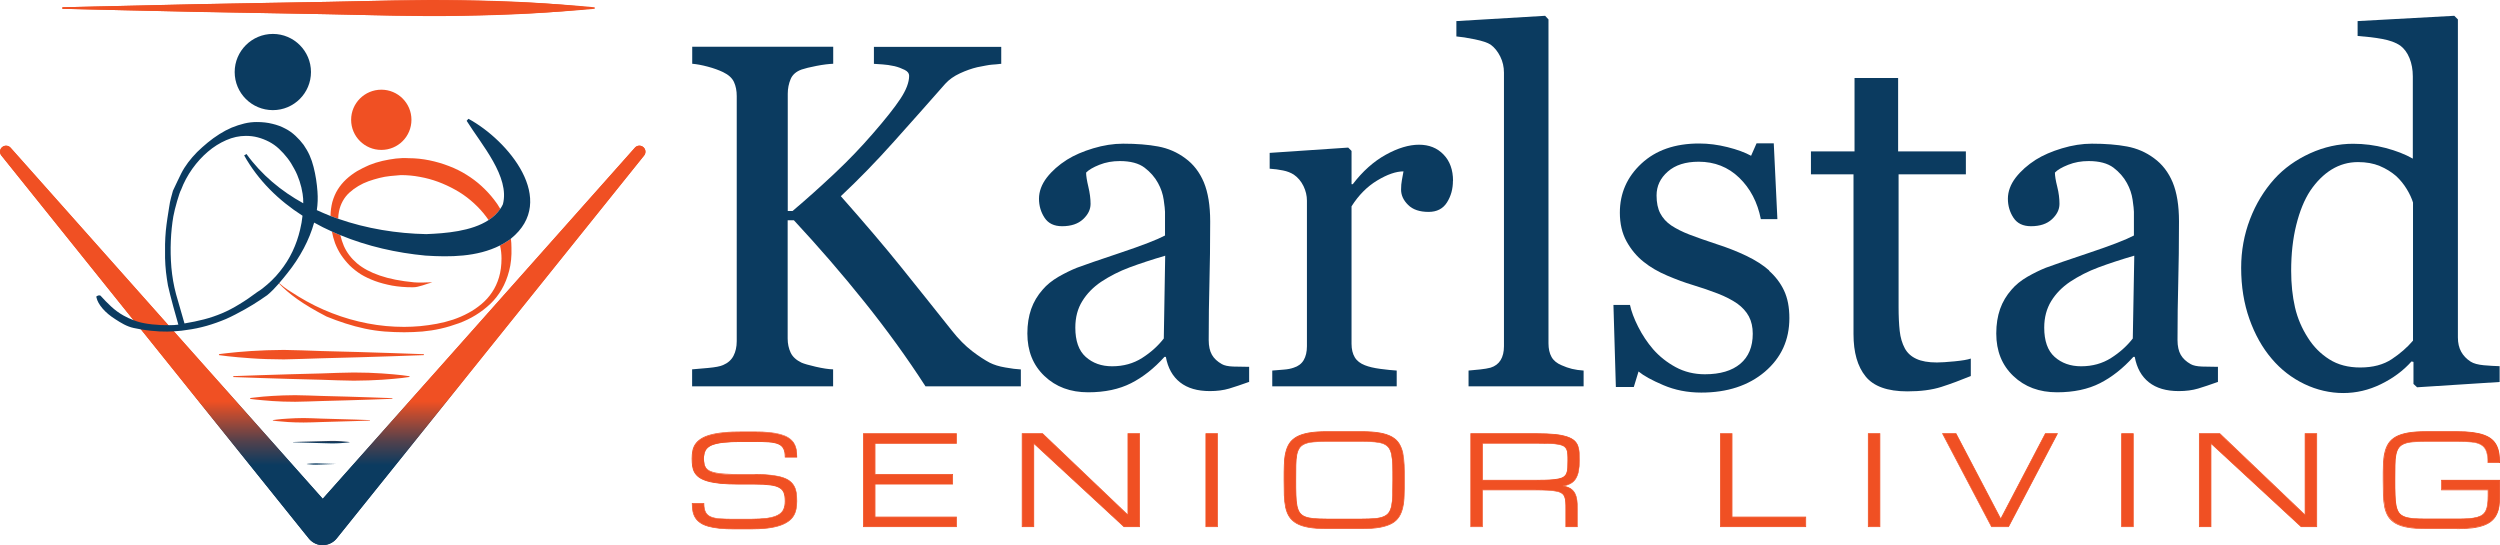
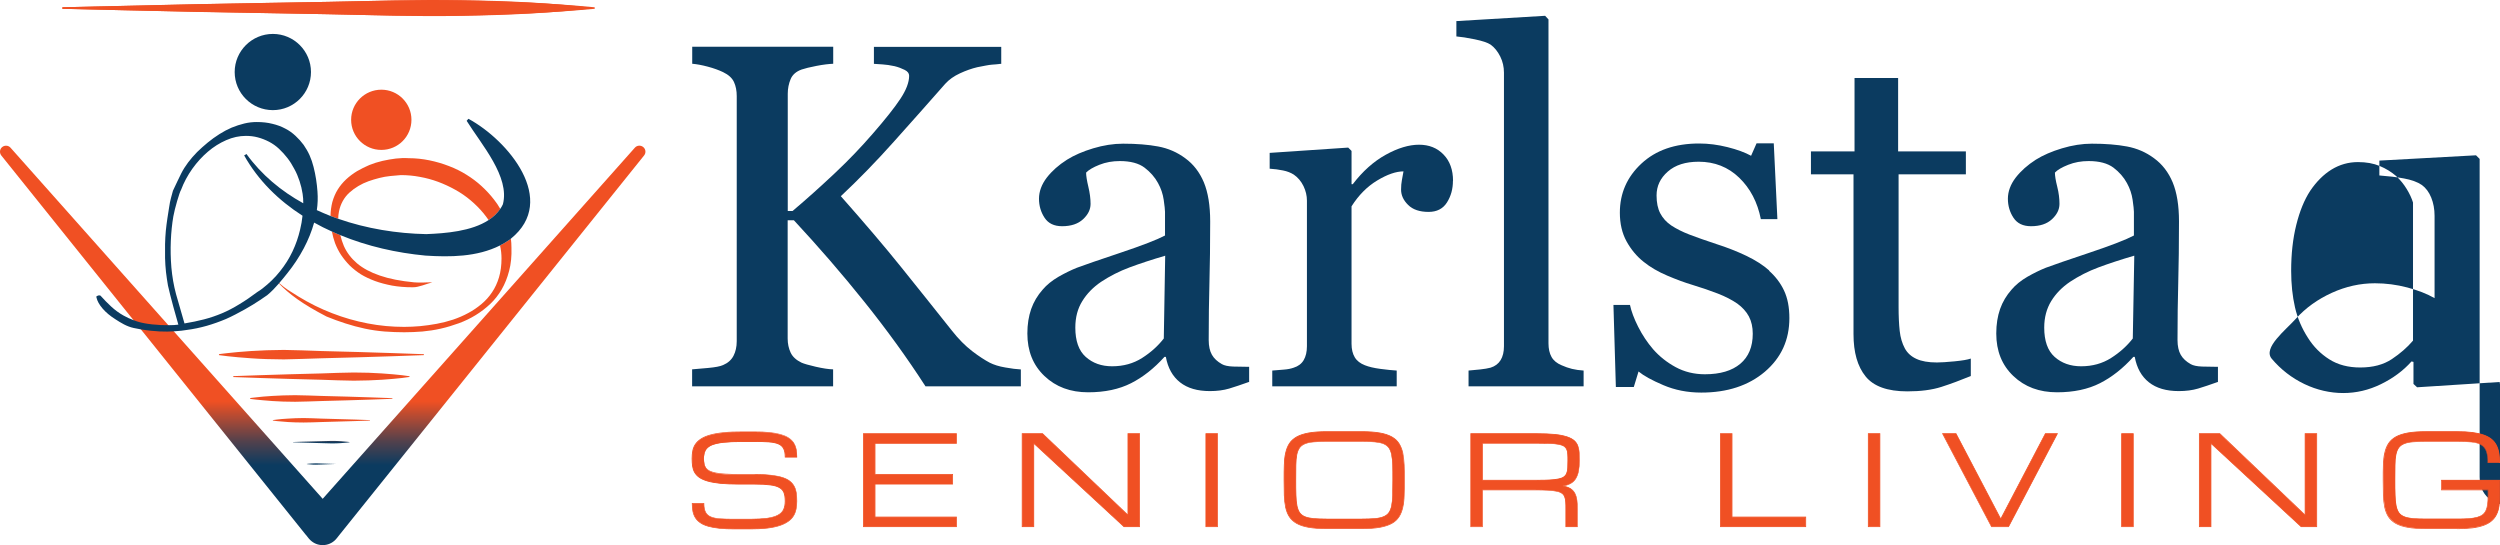
<svg xmlns="http://www.w3.org/2000/svg" xmlns:xlink="http://www.w3.org/1999/xlink" id="Layer_2" viewBox="0 0 268.99 58.66">
  <defs>
    <style>.cls-1{fill:#0b3b60;}.cls-2{fill:url(#linear-gradient-8);}.cls-3{fill:url(#linear-gradient-7);}.cls-4{fill:url(#linear-gradient-5);}.cls-5{fill:url(#linear-gradient-6);}.cls-6{fill:url(#linear-gradient-4);}.cls-7{fill:url(#linear-gradient-3);}.cls-8{fill:url(#linear-gradient-2);}.cls-9{fill:url(#linear-gradient);}.cls-10{fill:#f05023;}</style>
    <linearGradient id="linear-gradient" x1="34.73" y1="58.66" x2="34.73" y2="15.67" gradientUnits="userSpaceOnUse">
      <stop offset=".23" stop-color="#0b3b60" />
      <stop offset=".25" stop-color="#113b5e" />
      <stop offset=".28" stop-color="#253d59" />
      <stop offset=".31" stop-color="#444050" />
      <stop offset=".35" stop-color="#704444" />
      <stop offset=".39" stop-color="#a94935" />
      <stop offset=".43" stop-color="#ec4f23" />
      <stop offset=".43" stop-color="#f05023" />
    </linearGradient>
    <linearGradient id="linear-gradient-2" x1="34.57" y1="49.75" x2="34.57" y2="38.04" gradientUnits="userSpaceOnUse">
      <stop offset=".16" stop-color="#0b3b60" />
      <stop offset=".18" stop-color="#103b5e" />
      <stop offset=".2" stop-color="#1f3c5a" />
      <stop offset=".22" stop-color="#393f53" />
      <stop offset=".24" stop-color="#5d424a" />
      <stop offset=".26" stop-color="#8b463d" />
      <stop offset=".29" stop-color="#c24b2f" />
      <stop offset=".31" stop-color="#f05023" />
    </linearGradient>
    <linearGradient id="linear-gradient-3" x1="34.57" y1="48.46" x2="34.57" y2="38.39" xlink:href="#linear-gradient-2" />
    <linearGradient id="linear-gradient-4" x1="34.57" y1="47.65" x2="34.57" y2="39.52" xlink:href="#linear-gradient-2" />
    <linearGradient id="linear-gradient-5" x1="34.57" y1="47.37" x2="34.57" y2="41.82" xlink:href="#linear-gradient-2" />
    <linearGradient id="linear-gradient-6" x1="34.57" y1="48.17" x2="34.57" y2="44.96" xlink:href="#linear-gradient-2" />
    <linearGradient id="linear-gradient-7" x1="34.57" y1="49.9" x2="34.57" y2="48.23" xlink:href="#linear-gradient-2" />
    <linearGradient id="linear-gradient-8" x1="34.72" y1="58.66" x2="34.72" y2="15.67" gradientUnits="userSpaceOnUse">
      <stop offset=".2" stop-color="#0b3b60" />
      <stop offset=".26" stop-color="#53414c" />
      <stop offset=".36" stop-color="#f05023" />
    </linearGradient>
  </defs>
  <g id="Layer_1-2">
    <path class="cls-1" d="M109.83,41.57h-10.25c-1.97-3.06-4.17-6.09-6.58-9.1-2.41-3.01-4.94-5.93-7.58-8.77h-.67v12.72c0,.57.11,1.07.32,1.52.21.45.61.81,1.17,1.08.27.12.79.27,1.53.44.75.17,1.37.27,1.87.28v1.83h-15.17v-1.83c.4-.03.97-.09,1.73-.15.76-.07,1.29-.17,1.6-.31.52-.22.89-.55,1.12-.99.23-.44.35-.97.35-1.58V10.34c0-.58-.1-1.09-.3-1.52-.2-.43-.59-.78-1.17-1.06-.46-.22-1.01-.42-1.65-.59-.64-.17-1.19-.27-1.67-.31v-1.83h15.17v1.83c-.48.02-1.08.09-1.8.23-.72.14-1.25.27-1.6.39-.58.21-.98.55-1.18,1.03s-.31,1-.31,1.57v12.62h.52c1.54-1.3,3.06-2.67,4.56-4.08s2.85-2.83,4.07-4.24c1.36-1.56,2.35-2.81,2.97-3.75s.94-1.76.94-2.48c0-.26-.16-.47-.48-.63-.32-.16-.68-.3-1.09-.4-.48-.1-.91-.17-1.29-.19-.38-.03-.69-.05-.93-.06v-1.83h13.7v1.83c-.05,0-.16,0-.33.03s-.37.03-.59.05c-.24.02-.48.05-.72.1-.24.05-.55.11-.93.18-.6.14-1.22.36-1.87.66s-1.17.67-1.58,1.12c-1.77,2.01-3.61,4.09-5.53,6.23-1.92,2.15-3.82,4.1-5.71,5.87,2.61,2.95,4.77,5.49,6.48,7.62,1.71,2.13,3.53,4.4,5.45,6.82.73.93,1.47,1.67,2.2,2.23.73.56,1.37.97,1.9,1.25.44.22,1,.4,1.67.51.67.12,1.22.19,1.67.21v1.83Z" />
    <path class="cls-1" d="M134.37,41.1c-.81.29-1.52.53-2.12.71-.61.18-1.3.27-2.07.27-1.34,0-2.41-.31-3.21-.94s-1.31-1.54-1.53-2.74h-.15c-1.12,1.24-2.31,2.18-3.59,2.83-1.28.65-2.82.98-4.62.98-1.91,0-3.47-.58-4.7-1.75s-1.84-2.69-1.84-4.58c0-.98.14-1.85.41-2.63.27-.77.69-1.47,1.24-2.09.43-.51,1-.97,1.7-1.38.7-.4,1.36-.72,1.98-.97.77-.29,2.34-.83,4.7-1.62,2.36-.79,3.95-1.41,4.78-1.85v-2.55c0-.22-.05-.65-.14-1.29-.09-.63-.3-1.24-.61-1.8-.34-.63-.83-1.19-1.45-1.66s-1.52-.71-2.66-.71c-.79,0-1.52.13-2.2.4-.68.27-1.15.55-1.43.84,0,.34.08.85.24,1.52.16.67.24,1.29.24,1.85,0,.6-.27,1.15-.81,1.65-.54.5-1.29.75-2.25.75-.86,0-1.49-.3-1.89-.91-.4-.61-.6-1.29-.6-2.05s.28-1.54.84-2.27c.56-.72,1.28-1.36,2.18-1.93.77-.48,1.71-.89,2.81-1.22,1.1-.33,2.17-.5,3.22-.5,1.44,0,2.7.1,3.77.3,1.07.2,2.05.62,2.92,1.27.88.64,1.54,1.5,2,2.59.45,1.09.68,2.49.68,4.21,0,2.45-.03,4.63-.08,6.53-.05,1.9-.08,3.97-.08,6.22,0,.67.12,1.2.35,1.6.23.4.59.73,1.07,1,.26.15.67.24,1.22.26.56.02,1.13.03,1.71.03v1.65ZM125.38,27.51c-1.46.43-2.74.85-3.84,1.26-1.1.41-2.12.93-3.06,1.55-.86.58-1.54,1.28-2.03,2.08-.5.8-.75,1.75-.75,2.85,0,1.43.37,2.48,1.12,3.15.75.67,1.69,1.01,2.84,1.01,1.22,0,2.29-.3,3.22-.89.93-.59,1.71-1.29,2.34-2.1l.15-8.9Z" />
    <path class="cls-1" d="M156.33,19.45c0,.88-.21,1.65-.64,2.33-.43.68-1.09,1.02-1.98,1.02-.96,0-1.7-.25-2.2-.75-.51-.5-.76-1.05-.76-1.65,0-.38.03-.72.09-1.03.06-.31.12-.62.17-.93-.81,0-1.75.33-2.83.98-1.08.65-2,1.58-2.76,2.78v14.78c0,.6.12,1.09.35,1.47s.6.66,1.09.85c.43.17.98.3,1.66.39.68.09,1.27.15,1.76.18v1.7h-13.39v-1.7c.39-.03.8-.07,1.22-.1.42-.03.79-.1,1.09-.21.48-.15.84-.42,1.07-.81.23-.39.35-.89.35-1.5v-15.66c0-.53-.12-1.05-.37-1.57-.25-.51-.6-.93-1.04-1.23-.33-.21-.71-.36-1.16-.45-.45-.09-.93-.16-1.44-.19v-1.7l8.45-.57.36.36v3.58h.13c1.06-1.39,2.25-2.45,3.55-3.17,1.3-.72,2.5-1.08,3.58-1.08s1.96.35,2.64,1.06c.68.7,1.02,1.65,1.02,2.83Z" />
    <path class="cls-1" d="M170.39,41.57h-12.38v-1.7c.39-.03.82-.07,1.26-.12s.82-.11,1.11-.19c.48-.15.84-.42,1.08-.81s.36-.89.36-1.51V7.82c0-.62-.13-1.2-.4-1.74-.27-.54-.61-.97-1.04-1.28-.31-.21-.88-.4-1.7-.57-.82-.17-1.49-.27-1.98-.31v-1.65l9.55-.57.36.39v34.84c0,.6.11,1.09.33,1.48.22.39.58.68,1.08.89.38.17.75.3,1.12.39s.79.15,1.25.18v1.7Z" />
    <path class="cls-1" d="M190.34,29.13c.7.62,1.24,1.33,1.62,2.14.38.81.57,1.79.57,2.96,0,2.35-.88,4.27-2.64,5.77-1.76,1.49-4.04,2.24-6.84,2.24-1.48,0-2.84-.27-4.08-.8-1.25-.53-2.13-1.02-2.67-1.47l-.51,1.67h-1.93l-.26-8.83h1.78c.14.67.43,1.46.88,2.35s.99,1.7,1.62,2.43c.67.76,1.47,1.4,2.41,1.91s1.99.77,3.15.77c1.65,0,2.92-.38,3.81-1.13.89-.75,1.34-1.83,1.34-3.23,0-.72-.14-1.34-.42-1.87-.28-.52-.7-.98-1.25-1.38-.57-.39-1.26-.75-2.08-1.07-.82-.32-1.74-.63-2.75-.94-.81-.24-1.7-.57-2.69-.99-.99-.42-1.83-.91-2.54-1.48-.76-.6-1.37-1.34-1.85-2.21s-.72-1.91-.72-3.09c0-2.08.77-3.84,2.32-5.28s3.61-2.16,6.21-2.16c1,0,2.01.13,3.05.39,1.04.26,1.88.57,2.54.93l.59-1.34h1.85l.39,8.16h-1.78c-.36-1.83-1.14-3.31-2.33-4.46-1.19-1.15-2.65-1.72-4.36-1.72-1.41,0-2.51.35-3.32,1.06-.81.71-1.21,1.56-1.21,2.57,0,.77.13,1.42.4,1.93.27.51.66.95,1.2,1.31.52.34,1.16.67,1.94.97.78.3,1.75.64,2.9,1.02,1.13.36,2.2.78,3.21,1.26,1,.48,1.83,1.01,2.49,1.6Z" />
    <path class="cls-1" d="M212.05,40.46c-1.12.46-2.17.85-3.17,1.17-1,.32-2.21.48-3.66.48-2.13,0-3.63-.54-4.49-1.61-.87-1.07-1.3-2.59-1.3-4.54v-17.2h-4.58v-2.47h4.69v-7.9h4.69v7.9h7.29v2.47h-7.24v14.19c0,1.06.04,1.95.12,2.66.08.71.26,1.33.55,1.87.27.5.69.88,1.24,1.13.55.26,1.29.39,2.21.39.43,0,1.06-.04,1.89-.12.83-.08,1.42-.18,1.76-.3v1.88Z" />
    <path class="cls-1" d="M238.62,41.1c-.81.29-1.52.53-2.12.71-.61.18-1.3.27-2.07.27-1.34,0-2.41-.31-3.21-.94s-1.31-1.54-1.53-2.74h-.15c-1.12,1.24-2.31,2.18-3.59,2.83-1.28.65-2.82.98-4.62.98-1.91,0-3.47-.58-4.7-1.75s-1.84-2.69-1.84-4.58c0-.98.14-1.85.41-2.63.27-.77.69-1.47,1.24-2.09.43-.51,1-.97,1.7-1.38.7-.4,1.36-.72,1.98-.97.77-.29,2.34-.83,4.7-1.62,2.36-.79,3.95-1.41,4.78-1.85v-2.55c0-.22-.05-.65-.14-1.29-.09-.63-.3-1.24-.61-1.8-.34-.63-.83-1.19-1.45-1.66-.63-.47-1.52-.71-2.67-.71-.79,0-1.52.13-2.2.4-.68.27-1.16.55-1.43.84,0,.34.08.85.25,1.52s.24,1.29.24,1.85c0,.6-.27,1.15-.81,1.65-.54.5-1.29.75-2.25.75-.86,0-1.49-.3-1.89-.91-.4-.61-.6-1.29-.6-2.05s.28-1.54.84-2.27c.56-.72,1.28-1.36,2.17-1.93.77-.48,1.71-.89,2.81-1.22,1.1-.33,2.17-.5,3.22-.5,1.44,0,2.7.1,3.77.3,1.07.2,2.05.62,2.92,1.27.88.64,1.54,1.5,2,2.59.45,1.09.68,2.49.68,4.21,0,2.45-.03,4.63-.08,6.53-.05,1.9-.08,3.97-.08,6.22,0,.67.12,1.2.35,1.6.23.4.59.73,1.07,1,.26.15.67.24,1.22.26.56.02,1.13.03,1.71.03v1.65ZM229.63,27.51c-1.46.43-2.74.85-3.84,1.26-1.1.41-2.12.93-3.06,1.55-.86.58-1.54,1.28-2.03,2.08s-.75,1.75-.75,2.85c0,1.43.37,2.48,1.12,3.15.75.67,1.7,1.01,2.85,1.01,1.22,0,2.29-.3,3.22-.89.93-.59,1.71-1.29,2.34-2.1l.16-8.9Z" />
-     <path class="cls-1" d="M268.95,41.1l-8.88.57-.39-.36v-2.37l-.21-.05c-.89,1-1.99,1.81-3.3,2.45-1.31.64-2.66.95-4.05.95s-2.83-.32-4.18-.97-2.52-1.55-3.51-2.72c-1.01-1.18-1.81-2.61-2.4-4.27-.59-1.66-.89-3.5-.89-5.51,0-1.84.32-3.58.95-5.23s1.51-3.09,2.62-4.33c1.04-1.15,2.33-2.07,3.84-2.76,1.52-.69,3.06-1.03,4.64-1.03,1.18,0,2.34.15,3.48.45,1.14.3,2.12.68,2.94,1.15v-8.85c0-.72-.12-1.38-.36-1.97s-.58-1.04-1-1.35c-.48-.33-1.13-.56-1.94-.71s-1.7-.25-2.64-.32v-1.6l10.4-.57.39.39v34.22c0,.6.12,1.11.35,1.53.23.42.57.78,1.02,1.07.33.21.8.33,1.42.39.62.05,1.18.09,1.7.1v1.7ZM259.63,36.65v-14.86c-.14-.45-.36-.93-.67-1.44-.31-.51-.69-.99-1.16-1.42-.5-.43-1.08-.79-1.75-1.07-.67-.28-1.45-.42-2.34-.42-1.03,0-1.97.27-2.84.8-.86.53-1.63,1.3-2.3,2.29-.63.96-1.13,2.18-1.5,3.67-.37,1.48-.55,3.13-.55,4.93,0,1.44.14,2.75.41,3.93.27,1.18.74,2.27,1.39,3.28.6.96,1.37,1.73,2.3,2.32s2.04.88,3.33.88c1.37,0,2.5-.3,3.4-.9.9-.6,1.66-1.26,2.27-1.98Z" />
+     <path class="cls-1" d="M268.95,41.1l-8.88.57-.39-.36v-2.37l-.21-.05c-.89,1-1.99,1.81-3.3,2.45-1.31.64-2.66.95-4.05.95s-2.83-.32-4.18-.97-2.52-1.55-3.51-2.72s1.51-3.09,2.62-4.33c1.04-1.15,2.33-2.07,3.84-2.76,1.52-.69,3.06-1.03,4.64-1.03,1.18,0,2.34.15,3.48.45,1.14.3,2.12.68,2.94,1.15v-8.85c0-.72-.12-1.38-.36-1.97s-.58-1.04-1-1.35c-.48-.33-1.13-.56-1.94-.71s-1.7-.25-2.64-.32v-1.6l10.4-.57.39.39v34.22c0,.6.12,1.11.35,1.53.23.42.57.78,1.02,1.07.33.21.8.33,1.42.39.62.05,1.18.09,1.7.1v1.7ZM259.63,36.65v-14.86c-.14-.45-.36-.93-.67-1.44-.31-.51-.69-.99-1.16-1.42-.5-.43-1.08-.79-1.75-1.07-.67-.28-1.45-.42-2.34-.42-1.03,0-1.97.27-2.84.8-.86.53-1.63,1.3-2.3,2.29-.63.96-1.13,2.18-1.5,3.67-.37,1.48-.55,3.13-.55,4.93,0,1.44.14,2.75.41,3.93.27,1.18.74,2.27,1.39,3.28.6.96,1.37,1.73,2.3,2.32s2.04.88,3.33.88c1.37,0,2.5-.3,3.4-.9.9-.6,1.66-1.26,2.27-1.98Z" />
    <path class="cls-10" d="M81.2,51.04c.69,0,1.28.03,1.77.09.49.06.91.14,1.24.25s.61.25.8.42c.2.17.35.35.46.57.11.21.18.45.21.71.03.26.05.55.05.85s-.03.59-.08.85c-.05.27-.15.51-.29.73-.14.22-.33.42-.57.59-.24.17-.54.32-.91.44-.37.12-.81.21-1.33.28s-1.13.09-1.82.09h-1.67c-.63,0-1.17-.02-1.64-.07-.47-.05-.87-.12-1.21-.22-.34-.1-.62-.22-.84-.37-.22-.15-.4-.33-.53-.53s-.22-.43-.28-.69c-.05-.26-.08-.54-.08-.86h1.25c0,.4.06.71.17.93.11.23.3.39.56.51s.6.18,1.03.21c.42.03.95.04,1.58.04h1.67c.73,0,1.34-.04,1.82-.1.48-.07.87-.18,1.15-.33.29-.15.49-.35.61-.6.12-.25.18-.55.18-.9s-.04-.65-.12-.89-.24-.42-.48-.56c-.24-.14-.57-.24-1-.3-.43-.06-.99-.09-1.69-.09h-1.72c-.76,0-1.42-.03-1.97-.08-.54-.06-1-.14-1.37-.24-.37-.11-.67-.24-.89-.4s-.39-.34-.51-.54c-.12-.2-.19-.43-.22-.68-.04-.25-.05-.52-.05-.81s.03-.59.08-.85.16-.5.3-.71c.15-.21.35-.4.61-.56.26-.17.59-.3.99-.41s.89-.19,1.45-.25c.57-.06,1.23-.08,2-.08h1.25c.63,0,1.17.02,1.64.07.47.05.87.12,1.21.22.34.1.62.22.84.36.22.15.4.32.54.52.13.2.22.43.28.69.05.26.08.54.08.85h-1.25c0-.39-.06-.7-.17-.92s-.3-.39-.56-.5-.6-.18-1.03-.21-.95-.04-1.58-.04h-1.25c-.83,0-1.52.03-2.06.09-.54.06-.96.16-1.28.3-.31.14-.53.33-.65.56-.12.23-.18.53-.18.88,0,.22.02.41.05.58.03.17.09.32.19.45.09.13.23.24.39.32.17.09.39.16.67.22.28.06.62.1,1.02.12s.88.04,1.44.04h1.72Z" />
    <path class="cls-10" d="M80.73,56.95h-1.67c-.63,0-1.18-.02-1.65-.07-.47-.05-.88-.12-1.22-.22-.34-.1-.63-.22-.85-.38-.22-.15-.41-.33-.54-.54-.13-.2-.23-.44-.28-.7-.05-.26-.08-.55-.08-.87v-.04h1.33v.04c0,.39.06.7.17.92.11.22.29.38.54.49.26.11.6.18,1.01.21.42.03.93.04,1.57.04h1.67c.72,0,1.33-.04,1.81-.1.48-.07.86-.18,1.14-.33.28-.15.48-.34.59-.58.11-.24.17-.54.17-.89s-.04-.64-.12-.88c-.08-.22-.23-.41-.46-.54-.23-.14-.56-.24-.99-.29-.43-.06-.99-.09-1.68-.09h-1.72c-.76,0-1.43-.03-1.97-.08-.55-.06-1.01-.14-1.38-.25-.37-.11-.67-.24-.9-.4-.23-.16-.4-.35-.52-.56-.12-.21-.19-.44-.23-.69-.03-.25-.05-.52-.05-.82s.03-.6.08-.86c.06-.27.16-.51.31-.72.15-.21.36-.41.62-.57.26-.17.6-.31,1-.42.4-.11.89-.2,1.46-.25.57-.06,1.24-.08,2-.08h1.25c.63,0,1.18.02,1.65.07.47.05.88.12,1.22.22.34.1.63.22.85.37.23.15.41.33.55.53.13.21.23.44.28.7.05.25.08.54.08.86v.04h-1.33v-.04c0-.38-.06-.69-.17-.9-.11-.21-.29-.38-.54-.48-.26-.11-.6-.18-1.02-.21-.42-.03-.95-.04-1.58-.04h-1.25c-.83,0-1.52.03-2.06.09-.53.06-.96.16-1.27.29-.3.14-.52.32-.63.54-.12.23-.18.52-.18.86,0,.21.02.41.05.57.03.16.09.31.18.43.09.12.22.23.38.31.17.08.39.16.66.21.28.06.62.1,1.02.12.4.02.88.04,1.44.04h1.72c.69,0,1.28.03,1.77.09.49.06.91.14,1.25.25.34.11.62.25.82.42.2.17.36.36.47.58.11.21.18.46.22.72.03.26.05.54.05.86s-.03.6-.08.86c-.06.27-.15.52-.29.74-.14.23-.34.43-.58.6-.24.17-.55.33-.92.45-.37.12-.82.22-1.34.28-.52.06-1.13.09-1.83.09ZM74.51,54.21c0,.29.03.57.08.81.05.25.14.48.27.68.13.2.3.37.52.52.22.15.5.27.83.37.34.1.74.17,1.21.22.46.05,1.01.07,1.64.07h1.67c.69,0,1.3-.03,1.82-.09.52-.06.96-.15,1.33-.27.37-.12.67-.27.9-.44.23-.17.42-.36.56-.58.14-.22.23-.46.29-.72.05-.26.08-.54.08-.85s-.02-.59-.05-.85c-.03-.26-.1-.49-.21-.7-.11-.21-.26-.39-.45-.56-.19-.16-.46-.3-.79-.41-.33-.11-.75-.19-1.23-.25-.49-.06-1.08-.08-1.76-.08h-1.72c-.56,0-1.04-.01-1.44-.04-.4-.02-.74-.06-1.03-.12-.28-.06-.51-.13-.68-.22-.17-.09-.31-.2-.41-.33-.1-.13-.16-.29-.19-.46-.03-.17-.05-.37-.05-.59,0-.35.06-.66.19-.9.13-.24.35-.44.67-.58.31-.14.75-.24,1.29-.3.54-.06,1.23-.09,2.06-.09h1.25c.62,0,1.16.01,1.58.04.43.03.78.1,1.04.21.27.11.46.29.58.52.11.22.17.52.17.9h1.18c0-.3-.03-.57-.08-.81-.05-.25-.14-.48-.27-.67-.13-.2-.31-.37-.52-.51-.22-.14-.5-.26-.83-.36-.34-.1-.74-.17-1.21-.21-.46-.04-1.02-.07-1.64-.07h-1.25c-.76,0-1.43.03-1.99.08-.56.06-1.05.14-1.44.25-.4.11-.72.25-.98.41-.25.16-.45.35-.6.55-.14.21-.24.44-.3.69-.05.25-.08.54-.08.84s.02.56.05.81c.03.25.11.47.22.67.11.2.28.38.5.53.22.16.51.29.88.39.37.11.82.19,1.37.24.54.06,1.2.08,1.96.08h1.72c.69,0,1.26.03,1.69.09.43.06.77.16,1.02.3.24.15.41.34.49.58.08.24.12.54.12.9s-.06.67-.18.92c-.12.25-.33.46-.62.62-.29.15-.68.27-1.17.34-.48.07-1.1.1-1.82.1h-1.67c-.64,0-1.16-.01-1.58-.04-.42-.03-.77-.1-1.04-.21-.27-.12-.46-.29-.58-.52-.11-.22-.17-.53-.17-.91h-1.18Z" />
    <path class="cls-10" d="M92.89,56.68v-10.01h10.01v1.04h-8.76v3.34h8.35v1.04h-8.35v3.55h8.76v1.04h-10.01Z" />
    <path class="cls-10" d="M102.95,56.71h-10.09v-10.09h10.09v1.12h-8.76v3.26h8.35v1.12h-8.35v3.47h8.76v1.12ZM92.93,56.64h9.94v-.97h-8.76v-3.62h8.35v-.97h-8.35v-3.41h8.76v-.97h-9.94v9.94Z" />
    <path class="cls-10" d="M111.24,56.68h-1.25v-10.01h2.2l9.18,8.76v-8.76h1.25v10.01h-1.67l-9.71-8.97v8.97Z" />
    <path class="cls-10" d="M122.65,56.71h-1.73s-9.65-8.92-9.65-8.92v8.92h-1.33v-10.09h2.25l9.13,8.71v-8.71h1.33v10.09ZM120.96,56.64h1.62v-9.94h-1.18v8.81l-.06-.06-9.17-8.75h-2.14v9.94h1.18v-9.02l.06.06,9.7,8.96Z" />
    <path class="cls-10" d="M129.75,46.66h1.25v10.01h-1.25v-10.01Z" />
    <path class="cls-10" d="M131.04,56.71h-1.33v-10.09h1.33v10.09ZM129.79,56.64h1.18v-9.94h-1.18v9.94Z" />
    <path class="cls-10" d="M146.52,46.45c.76,0,1.41.05,1.93.14.52.09.96.23,1.29.42.34.19.6.43.78.71.18.29.32.62.4,1.01.08.39.13.82.15,1.31.02.49.02,1.03.02,1.62s0,1.13-.02,1.62c-.01.49-.06.92-.15,1.31s-.22.72-.4,1.01-.44.53-.78.71c-.34.19-.77.33-1.29.42-.52.09-1.17.14-1.93.14h-3.77c-.76,0-1.41-.05-1.93-.14-.52-.09-.96-.23-1.29-.42-.34-.19-.6-.43-.79-.71s-.32-.62-.4-1.01-.13-.82-.15-1.31c-.01-.49-.02-1.03-.02-1.62s0-1.13.02-1.62c.01-.49.06-.92.15-1.31.08-.39.22-.72.4-1.01.18-.29.45-.52.79-.71.34-.19.77-.33,1.29-.42.52-.09,1.17-.14,1.93-.14h3.77ZM146.52,55.84c.55,0,1.02-.02,1.4-.05.38-.03.69-.1.94-.2.25-.1.44-.24.57-.43s.23-.43.29-.74.1-.69.11-1.14.02-.99.02-1.61,0-1.16-.02-1.61-.05-.83-.11-1.14-.16-.56-.29-.74-.32-.33-.57-.43c-.25-.1-.56-.17-.94-.2-.38-.03-.85-.05-1.41-.05h-3.77c-.56,0-1.02.02-1.41.05-.38.03-.69.1-.94.2-.25.1-.44.24-.57.43s-.23.43-.29.74c-.06.31-.1.69-.1,1.14s-.01.99-.01,1.61,0,1.16.02,1.61.05.83.11,1.14c.06.31.16.56.29.74.13.19.32.33.57.43.25.1.56.17.94.2.38.03.85.05,1.41.05h3.77Z" />
    <path class="cls-10" d="M146.52,56.92h-3.77c-.76,0-1.42-.05-1.94-.14-.53-.09-.97-.24-1.31-.43-.34-.19-.61-.44-.8-.73-.19-.29-.32-.63-.41-1.02-.08-.39-.13-.83-.15-1.32-.01-.47-.02-1-.02-1.62s0-1.15.02-1.62c.01-.49.06-.93.15-1.32.09-.39.22-.73.41-1.02.19-.29.46-.53.8-.73.34-.19.78-.33,1.31-.43.52-.09,1.17-.14,1.94-.14h3.77c.76,0,1.42.05,1.94.14.53.09.96.24,1.31.43.34.19.61.44.79.73.18.29.32.63.41,1.02.08.39.13.83.15,1.32.02.49.02,1.03.02,1.62s0,1.13-.02,1.62c-.01.49-.06.93-.15,1.32-.09.39-.22.73-.41,1.02-.19.29-.45.54-.79.73-.34.19-.78.33-1.31.43-.52.09-1.18.14-1.94.14ZM142.75,46.49c-.76,0-1.41.05-1.93.14-.52.09-.95.23-1.28.42-.33.19-.59.42-.77.7-.18.28-.32.62-.4,1-.08.38-.13.82-.15,1.3-.01.47-.02,1-.02,1.62s0,1.15.02,1.62c.01.48.06.92.15,1.3.08.38.22.72.4,1,.18.28.44.52.77.7.33.19.76.33,1.28.42.52.09,1.17.14,1.93.14h3.77c.76,0,1.41-.05,1.93-.14s.95-.23,1.28-.42c.33-.18.59-.42.77-.7s.31-.62.4-1c.08-.38.13-.82.15-1.3.02-.48.02-1.03.02-1.62s0-1.13-.02-1.62c-.01-.48-.06-.92-.15-1.3-.08-.38-.22-.72-.4-1-.18-.28-.44-.52-.77-.7-.33-.19-.76-.33-1.28-.42-.52-.09-1.17-.14-1.93-.14h-3.77ZM146.52,55.88h-3.77c-.57,0-1.03-.02-1.41-.05-.38-.03-.7-.1-.95-.2-.25-.1-.45-.25-.59-.44-.13-.19-.23-.44-.3-.76-.06-.31-.1-.7-.11-1.14-.01-.46-.02-1-.02-1.61s0-1.15.01-1.61c0-.45.04-.84.11-1.14.06-.31.16-.57.3-.76.14-.19.34-.34.59-.44.25-.1.57-.17.95-.2.38-.03.86-.05,1.41-.05h3.77c.55,0,1.02.02,1.41.05.38.03.7.1.95.2.25.1.45.25.59.44.14.19.24.45.3.76.06.31.1.7.11,1.14.01.46.02,1,.02,1.61s0,1.15-.02,1.61c-.01.45-.05.83-.11,1.14-.06.31-.16.57-.3.76-.14.19-.34.34-.59.44-.25.1-.57.17-.95.2-.38.03-.83.05-1.4.05ZM142.75,47.53c-.55,0-1.02.02-1.4.05-.38.03-.69.1-.93.2-.24.1-.43.24-.56.42-.13.18-.23.43-.29.73-.06.3-.09.68-.1,1.13,0,.46-.01,1.01-.01,1.61s0,1.15.02,1.61c.01.44.05.82.11,1.13.06.3.16.55.28.73.13.18.31.32.55.42.24.1.56.16.93.2.38.03.83.05,1.4.05h3.77c.56,0,1.02-.02,1.4-.05.37-.03.69-.1.93-.2.24-.1.43-.24.56-.42.13-.18.23-.43.29-.73.06-.31.1-.69.11-1.13.01-.46.02-1,.02-1.61s0-1.15-.02-1.61c-.01-.44-.05-.82-.11-1.13-.06-.3-.16-.55-.29-.73-.13-.18-.32-.32-.55-.42-.24-.1-.55-.16-.93-.2-.38-.03-.85-.05-1.4-.05h-3.77Z" />
    <path class="cls-10" d="M169.73,56.68h-1.25v-1.88c0-.3,0-.57-.02-.79-.01-.22-.05-.41-.11-.56-.06-.16-.16-.28-.3-.38-.13-.1-.33-.17-.57-.22-.25-.05-.56-.09-.94-.11-.38-.02-.85-.03-1.4-.03h-5.63v3.96h-1.25v-10.01h7.09c.77,0,1.41.03,1.93.08.52.05.96.14,1.3.24.34.11.6.24.79.4.18.16.32.35.4.57s.13.46.15.73c.01.27.02.57.02.89,0,.42-.03.78-.09,1.1-.06.32-.16.58-.3.81-.14.22-.32.4-.55.53s-.52.23-.87.28c.35.05.63.14.83.27.21.13.37.3.48.51.11.21.19.46.23.74.04.29.05.61.05.98v1.88ZM159.51,51.67h5.83c.56,0,1.02,0,1.41-.03.38-.02.69-.06.94-.11.25-.05.44-.13.57-.22.13-.1.23-.22.3-.38.06-.16.1-.34.11-.56.01-.22.02-.48.02-.79,0-.28,0-.53-.02-.73-.01-.2-.05-.38-.11-.52-.06-.14-.16-.25-.3-.33s-.33-.15-.57-.19c-.25-.05-.56-.08-.94-.09-.38-.01-.85-.02-1.41-.02h-5.83v3.96Z" />
    <path class="cls-10" d="M169.77,56.71h-1.33v-1.92c0-.3,0-.56-.02-.78-.01-.21-.05-.4-.11-.55-.06-.15-.15-.27-.28-.36-.13-.09-.32-.17-.56-.21-.24-.05-.55-.09-.94-.11-.37-.02-.84-.03-1.4-.03h-5.59v3.96h-1.33v-10.09h7.12c.76,0,1.41.03,1.94.08s.96.14,1.3.25c.34.11.61.25.8.41.19.16.33.36.42.58.08.22.14.47.15.74.02.27.02.58.02.9,0,.42-.03.79-.09,1.11-.06.32-.16.59-.3.82-.14.23-.33.41-.57.54-.19.11-.41.19-.67.24.26.06.48.14.64.24.21.13.38.31.5.52.11.21.19.47.23.76.04.29.05.62.05.98v1.92ZM168.52,56.64h1.18v-1.84c0-.36-.02-.69-.05-.97-.04-.28-.11-.53-.22-.73-.11-.2-.27-.37-.47-.49-.2-.13-.48-.22-.82-.27l-.25-.04.25-.04c.34-.05.63-.14.85-.27.22-.13.41-.3.54-.52.14-.22.23-.48.29-.79.06-.31.09-.68.09-1.09,0-.32,0-.62-.02-.89-.02-.27-.07-.51-.15-.72-.08-.21-.21-.4-.39-.55-.18-.16-.44-.29-.78-.4-.34-.11-.77-.19-1.29-.24-.52-.05-1.17-.08-1.93-.08h-7.05v9.94h1.18v-3.96h5.66c.56,0,1.03,0,1.41.03.39.02.7.05.95.11.25.05.45.13.59.23.14.1.25.23.31.39.06.16.1.35.11.58.01.22.02.49.02.79v1.84ZM165.35,51.71h-5.87v-4.04h5.87c.54,0,1.02,0,1.41.02.38.01.7.04.95.09.25.05.45.11.59.2.14.09.25.2.31.35.06.14.1.32.11.53.01.2.02.43.02.73,0,.32,0,.58-.02.79-.01.22-.05.42-.11.58-.07.16-.17.3-.31.4-.14.1-.34.17-.59.23-.25.05-.57.09-.95.11-.38.02-.85.03-1.41.03ZM159.55,51.63h5.8c.55,0,1.03,0,1.4-.03.38-.02.69-.06.94-.11.24-.05.43-.12.56-.22.13-.09.22-.21.28-.36.06-.15.1-.34.11-.55.01-.21.02-.46.02-.78,0-.3,0-.53-.02-.73-.01-.2-.05-.37-.11-.5-.06-.13-.16-.24-.28-.32-.13-.08-.32-.14-.56-.19-.24-.05-.56-.07-.94-.09-.39-.01-.86-.02-1.4-.02h-5.8v3.89Z" />
    <path class="cls-10" d="M185.1,56.68v-10.01h1.25v8.97h7.93v1.04h-9.18Z" />
    <path class="cls-10" d="M194.32,56.71h-9.25v-10.09h1.33v8.97h7.93v1.12ZM185.14,56.64h9.11v-.97h-7.93v-8.97h-1.18v9.94Z" />
    <path class="cls-10" d="M201.02,46.66h1.25v10.01h-1.25v-10.01Z" />
    <path class="cls-10" d="M202.31,56.71h-1.33v-10.09h1.33v10.09ZM201.06,56.64h1.18v-9.94h-1.18v9.94Z" />
    <path class="cls-10" d="M220.08,46.66h1.29l-5.25,10.01h-1.84l-5.26-10.01h1.45l4.8,9.18,4.8-9.18Z" />
    <path class="cls-10" d="M216.13,56.71h-1.88v-.02s-5.3-10.07-5.3-10.07h1.54v.02s4.78,9.11,4.78,9.11l4.78-9.13h1.38l-.03.06-5.27,10.03ZM214.3,56.64h1.79l5.21-9.94h-1.21l-4.82,9.22-4.83-9.22h-1.37l5.22,9.94Z" />
    <path class="cls-10" d="M228.28,46.66h1.25v10.01h-1.25v-10.01Z" />
    <path class="cls-10" d="M229.57,56.71h-1.33v-10.09h1.33v10.09ZM228.32,56.64h1.18v-9.94h-1.18v9.94Z" />
    <path class="cls-10" d="M237.89,56.68h-1.25v-10.01h2.2l9.18,8.76v-8.76h1.25v10.01h-1.67l-9.71-8.97v8.97Z" />
    <path class="cls-10" d="M249.31,56.71h-1.73s-9.65-8.92-9.65-8.92v8.92h-1.33v-10.09h2.26s9.12,8.71,9.12,8.71v-8.71h1.33v10.09ZM247.62,56.64h1.62v-9.94h-1.18v8.81l-.06-.06-9.17-8.75h-2.15v9.94h1.18v-9.02l.06.06,9.7,8.96Z" />
    <path class="cls-10" d="M267.7,49.79c0-.52-.06-.93-.17-1.24-.11-.3-.3-.53-.56-.69-.26-.16-.6-.26-1.03-.3-.43-.04-.95-.07-1.58-.07h-3.35c-.56,0-1.02.02-1.41.05-.38.03-.69.1-.94.2-.25.1-.44.24-.57.43s-.23.43-.29.74c-.06.31-.1.69-.1,1.14s-.01.99-.01,1.61,0,1.16.02,1.61.05.83.11,1.14c.06.31.16.56.29.74.13.19.32.33.57.43.25.1.56.17.94.2.38.03.85.05,1.41.05h3.36c.49,0,.91-.01,1.26-.04.35-.03.65-.07.9-.14.25-.07.45-.17.6-.29.15-.12.27-.28.35-.46.08-.18.14-.41.17-.67.03-.26.05-.56.05-.91v-.63h-5.02v-1.04h6.27v1.67c0,.42-.03.79-.08,1.13-.05.34-.14.64-.28.9-.13.26-.31.49-.53.68s-.5.35-.84.47-.74.21-1.21.27c-.47.06-1.02.09-1.64.09h-3.36c-.76,0-1.41-.05-1.93-.14-.52-.09-.96-.23-1.29-.42-.34-.19-.6-.43-.79-.71s-.32-.62-.4-1.01-.13-.82-.15-1.31c-.01-.49-.02-1.03-.02-1.62s0-1.13.02-1.62c.01-.49.06-.92.15-1.31.08-.39.22-.72.4-1.01.18-.29.45-.52.79-.71.34-.19.77-.33,1.29-.42.52-.09,1.17-.14,1.93-.14h3.35c.63,0,1.17.03,1.64.09.47.06.87.15,1.21.27.34.12.62.27.84.45.22.18.4.4.53.65.13.25.22.53.28.84.05.31.08.66.08,1.04h-1.25Z" />
    <path class="cls-10" d="M264.37,56.92h-3.36c-.76,0-1.42-.05-1.94-.14-.53-.09-.97-.24-1.31-.43-.34-.19-.61-.44-.8-.73-.19-.29-.32-.63-.41-1.02-.08-.39-.13-.83-.15-1.32-.01-.47-.02-1-.02-1.62s0-1.15.02-1.62c.01-.49.06-.93.15-1.32.09-.39.22-.73.41-1.02.19-.29.46-.53.8-.73.34-.19.78-.33,1.31-.43.52-.09,1.17-.14,1.94-.14h3.35c.62,0,1.18.03,1.65.09s.88.15,1.22.27c.34.12.63.27.86.46.23.18.41.41.54.66.13.25.23.54.28.85.05.32.08.67.08,1.05v.04h-1.33v-.04c0-.51-.06-.93-.17-1.23-.11-.29-.29-.52-.55-.67-.25-.15-.59-.25-1.01-.29-.42-.04-.96-.06-1.57-.06h-3.35c-.55,0-1.02.02-1.4.05-.38.03-.69.1-.93.2-.24.1-.43.24-.56.42-.13.18-.23.43-.29.73-.06.3-.1.68-.1,1.13,0,.46-.01,1.01-.01,1.61s0,1.15.02,1.61c.01.44.05.82.11,1.13.06.3.16.55.28.73.13.18.31.32.55.42.24.1.56.16.93.2.38.03.83.05,1.4.05h3.36c.49,0,.91-.01,1.26-.04.35-.03.65-.07.89-.14.24-.07.44-.16.59-.28.15-.12.26-.27.34-.45.08-.18.14-.4.17-.65.03-.25.05-.55.05-.91v-.59h-5.02v-1.12h6.35v1.71c0,.42-.03.8-.08,1.14-.05.34-.15.65-.28.91-.13.27-.32.5-.54.69-.22.19-.51.35-.85.48-.34.12-.75.22-1.22.28-.47.06-1.02.09-1.65.09ZM261.01,46.49c-.76,0-1.41.05-1.93.14-.52.09-.95.23-1.28.42-.33.19-.59.42-.77.7-.18.28-.32.62-.4,1-.08.38-.13.82-.15,1.3-.01.47-.02,1-.02,1.62s0,1.15.02,1.62c.01.48.06.92.15,1.3.08.38.22.72.4,1,.18.28.44.52.77.7.33.19.76.33,1.28.42.52.09,1.17.14,1.93.14h3.36c.62,0,1.17-.03,1.64-.09.47-.06.87-.15,1.21-.27.33-.12.61-.28.83-.47.22-.19.39-.41.52-.67.13-.26.22-.56.27-.89.05-.33.08-.71.08-1.12v-1.63h-6.2v.97h5.02v.66c0,.36-.01.66-.05.91-.03.26-.09.49-.18.68s-.21.35-.37.47c-.16.12-.36.22-.61.29-.25.07-.55.12-.91.14-.35.03-.77.04-1.26.04h-3.36c-.57,0-1.03-.02-1.41-.05-.38-.03-.7-.1-.95-.2-.25-.1-.45-.25-.59-.44-.13-.19-.23-.44-.3-.76-.06-.31-.1-.7-.11-1.14-.01-.46-.02-1-.02-1.61s0-1.15.01-1.61c0-.45.04-.84.1-1.14.06-.31.16-.57.3-.76.14-.19.34-.34.59-.44.25-.1.57-.17.95-.2.38-.03.86-.05,1.41-.05h3.35c.62,0,1.15.02,1.58.07.43.04.78.15,1.04.3.27.16.46.4.58.71.11.3.17.71.17,1.21h1.18c0-.36-.03-.7-.08-1-.05-.31-.14-.59-.27-.83-.13-.24-.31-.46-.52-.63-.22-.18-.5-.33-.83-.45-.34-.12-.74-.21-1.21-.27-.46-.06-1.02-.09-1.64-.09h-3.35Z" />
-     <path class="cls-9" d="M69.31,16.73l-32.77,40.82-.3.37c-.33.42-.81.66-1.3.72-.15.03-.3.03-.45,0-.04,0-.09-.01-.14-.02-.07-.02-.13-.03-.2-.05-.32-.11-.63-.29-.87-.57-.02-.02-.04-.05-.06-.08l-.29-.36-17.76-22.12-.79-.99h-.01L.15,16.73c-.23-.28-.18-.69.1-.91.27-.22.66-.18.89.07l16.98,19.1.59.66,16.02,18.02L68.32,15.89c.23-.27.64-.29.91-.05.26.23.29.62.08.89Z" />
    <path class="cls-10" d="M6.77.78c7.13-.18,21.45-.48,28.57-.58C44.86,0,54.6-.27,63.99.87c-9.43,1.1-19.12.88-28.65.66-7.12-.11-21.46-.4-28.57-.58-.1,0-.11-.17,0-.17h0Z" />
    <path class="cls-8" d="M23.56,38.11s.34-.06.95-.12c.6-.08,1.46-.14,2.5-.22,1.03-.07,2.24-.11,3.53-.12,1.29.02,2.67.07,4.05.12,5.51.13,11.02.34,11.02.34v.1s-5.51.21-11.02.34c-1.38.04-2.76.1-4.05.12-1.29-.01-2.5-.04-3.53-.12-1.03-.08-1.89-.14-2.5-.22-.6-.07-.95-.12-.95-.12v-.1Z" />
    <path class="cls-7" d="M25.1,40.47s4.74-.18,9.48-.29c1.18-.04,2.37-.09,3.48-.1,1.11,0,2.15.04,3.04.1.89.07,1.63.12,2.15.19.52.06.81.11.81.11v.08s-.3.05-.81.11c-.52.07-1.26.12-2.15.19-.89.06-1.93.09-3.04.1-1.11-.01-2.3-.06-3.48-.1-4.74-.11-9.48-.29-9.48-.29v-.08Z" />
    <path class="cls-6" d="M26.92,42.83s.24-.04.66-.08c.42-.06,1.01-.1,1.73-.15.72-.05,1.55-.07,2.45-.08.9.01,1.85.05,2.81.08,3.83.09,7.65.24,7.65.24v.07s-3.83.15-7.65.24c-.96.03-1.91.07-2.81.08-.9,0-1.73-.03-2.45-.08-.72-.06-1.32-.1-1.73-.15-.42-.05-.66-.08-.66-.08v-.07Z" />
    <path class="cls-4" d="M29.36,45.2s.16-.03.45-.06c.29-.04.69-.07,1.18-.1.49-.04,1.06-.05,1.67-.06.61,0,1.26.04,1.92.06,2.61.06,5.22.16,5.22.16v.05s-2.61.1-5.22.16c-.65.02-1.31.05-1.92.05-.61,0-1.18-.02-1.67-.05-.49-.04-.9-.07-1.18-.1-.29-.03-.45-.06-.45-.06v-.05Z" />
    <path class="cls-5" d="M31.55,47.56s1.51-.06,3.03-.09c.38-.01.76-.03,1.11-.03.36,0,.69.01.97.03.28.02.52.04.68.06.17.02.26.03.26.03v.03s-.09.02-.26.03c-.17.02-.4.04-.68.06-.29.02-.62.03-.97.03-.35,0-.73-.02-1.11-.03-1.51-.04-3.03-.09-3.03-.09v-.03Z" />
    <path class="cls-3" d="M33.01,49.92s.05,0,.13-.02c.09-.01.21-.02.36-.03.15-.01.32-.02.5-.02.18,0,.38.01.58.02.78.02,1.57.05,1.57.05h0s-.78.04-1.57.06c-.2,0-.39.01-.58.02-.18,0-.35,0-.5-.02-.15-.01-.27-.02-.36-.03-.09,0-.13-.02-.13-.02h0Z" />
    <path class="cls-2" d="M69.3,16.73l-32.76,40.8-.31.39c-.33.42-.79.66-1.28.72-.15.03-.3.03-.45,0-.46-.05-.89-.27-1.22-.64-.02-.02-.05-.05-.07-.08l-.3-.38h-.01S.14,16.73.14,16.73c-.22-.28-.18-.69.1-.91.27-.22.67-.18.89.07l33.59,37.78L68.31,15.89c.24-.27.65-.29.92-.05.26.23.29.62.07.89Z" />
    <path class="cls-10" d="M6.77.78l14.29-.33,14.29-.25c4.76-.09,9.52-.27,14.29-.17,4.76.11,9.52.29,14.29.75.05,0,.08.04.08.09,0,.04-.04.07-.08.08-4.76.45-9.52.63-14.29.75-4.76.11-9.52-.08-14.29-.17l-14.29-.25-14.29-.33s-.08-.04-.08-.08c0-.04.04-.08.08-.08Z" />
    <path class="cls-10" d="M54.97,25.68s-.1.08-.15.12c-.33.23-.67.43-1.02.61.11.46.16.93.16,1.4,0,.75-.09,1.42-.27,2.03-.18.6-.43,1.14-.75,1.61-.31.47-.69.89-1.13,1.26s-.92.7-1.43.97c-.51.28-1.05.51-1.63.71-.58.19-1.17.34-1.76.45-.59.11-1.18.19-1.78.25-.59.05-1.16.08-1.72.08-1.32,0-2.63-.12-3.92-.37-1.3-.25-2.57-.61-3.83-1.1-1.25-.48-2.46-1.08-3.62-1.79-1.02-.64-1.32-.79-2.08-1.45-.01.01-.02.03-.03.04,1.08,1.12,2.48,2.19,5.13,3.56.66.27,1.34.52,2.03.74.69.22,1.38.41,2.09.56.7.15,1.41.25,2.13.31.71.05,1.42.08,2.1.08.64,0,1.29-.03,1.95-.08.66-.06,1.32-.16,1.98-.31.67-.15,1.31-.35,1.95-.58.63-.23,1.23-.52,1.8-.87.56-.34,1.08-.74,1.57-1.2.48-.45.89-.98,1.24-1.57.34-.59.61-1.26.8-2,.2-.75.28-1.58.25-2.49,0-.32-.02-.65-.06-.97ZM45.52,30.4c-.33.01-.65,0-.95-.02-1.46-.14-2.69-.38-3.7-.73-1-.34-1.82-.78-2.46-1.32-.63-.54-1.1-1.16-1.41-1.86-.16-.37-.28-.76-.38-1.17-.31-.12-.61-.25-.91-.39.08.44.2.85.34,1.25.17.44.38.86.64,1.26.27.4.58.78.93,1.14.36.35.76.67,1.2.95.44.27.95.51,1.51.72.57.21,1.19.37,1.86.5.68.12,1.41.18,2.21.18.2,0,.38-.02.54-.06.17-.04.34-.09.52-.14.18-.06.35-.11.52-.17.16-.05.34-.11.53-.16-.33,0-.66,0-.99.02ZM53.15,21.47c-.4-.52-.85-1-1.34-1.45-.5-.46-1.04-.86-1.62-1.22-.57-.36-1.2-.67-1.88-.93-.67-.26-1.38-.47-2.11-.62s-1.48-.23-2.25-.23c-.44-.03-.9-.01-1.36.04-.47.06-.95.14-1.43.25-.48.11-.96.26-1.43.45-.47.2-.91.42-1.32.66-.41.25-.8.54-1.16.87-.36.34-.66.7-.91,1.1-.25.4-.44.85-.58,1.34-.12.47-.19.97-.2,1.51.27.1.55.2.83.3,0-.27.03-.53.08-.77.08-.42.22-.79.41-1.14.19-.34.43-.65.72-.91.29-.26.61-.5.95-.7.35-.21.71-.38,1.1-.52s.77-.25,1.16-.35c.39-.1.78-.17,1.18-.21.4-.04.78-.07,1.13-.1.69,0,1.38.06,2.05.19.68.12,1.33.3,1.96.53.64.24,1.25.52,1.84.85.6.33,1.15.71,1.66,1.14s.96.88,1.36,1.36c.21.25.4.51.58.77.5-.32.93-.72,1.26-1.2h0c-.2-.36-.43-.69-.68-1.01Z" />
    <path class="cls-10" d="M37.78,12.89c0,1.79,1.45,3.24,3.25,3.24s3.24-1.45,3.24-3.24-1.45-3.24-3.24-3.24-3.25,1.45-3.25,3.24Z" />
    <path class="cls-1" d="M25.25,7.75c0,2.27,1.84,4.1,4.11,4.1s4.1-1.84,4.1-4.1-1.84-4.1-4.1-4.1-4.11,1.84-4.11,4.1Z" />
    <path class="cls-1" d="M50.4,12.78l-.19.22c1.62,2.59,4.67,6.03,3.9,8.98-.08.17-.17.33-.28.49h0c-.33.49-.76.89-1.26,1.21-1.84,1.21-4.63,1.43-6.71,1.51-3.13-.06-6.41-.58-9.47-1.65-.28-.1-.56-.2-.83-.3-.5-.2-.99-.41-1.47-.63.1-.67.12-1.33.07-1.99-.03-.44-.08-.88-.15-1.33-.07-.45-.16-.89-.27-1.32-.11-.44-.25-.86-.43-1.26-.18-.4-.4-.77-.64-1.12-.25-.34-.54-.66-.87-.97-.33-.31-.7-.58-1.12-.79-.41-.22-.87-.39-1.38-.51-.51-.13-1.07-.19-1.68-.19-.44,0-.89.05-1.34.16-.46.11-.9.26-1.35.44-.44.19-.88.42-1.32.7-.44.28-.86.58-1.26.91-.4.33-.78.67-1.14,1.02-.35.36-.68.73-.97,1.12-.29.39-.54.78-.74,1.18-.21.41-.64,1.33-.89,1.86-.06.22-.13.48-.21.77-.08.3-.15.63-.2,1-.06.38-.12.78-.19,1.21-.07.44-.12.89-.17,1.35-.04.47-.07.94-.08,1.42-.01.48-.01.98,0,1.49s.05,1.01.1,1.51c.06.5.13.98.21,1.44.22,1.03.94,3.64,1.12,4.22-.25.04-.63.06-1.07.06-1.06.01-2.47-.11-3.36-.4-.13-.04-.25-.09-.38-.14h-.01c-.38-.14-.75-.31-1.1-.51-.46-.26-.9-.58-1.3-.95-.4-.37-.78-.76-1.14-1.16-.02-.03-.06-.05-.12-.05-.05,0-.11,0-.16.02-.06.02-.11.04-.15.07-.04.03-.05.08-.02.14.08.37.3.77.66,1.19.36.42.82.8,1.39,1.16.56.36,1.2.77,1.96.93.27.06.53.11.78.15,1.48.25,2.67.27,3.54.21.61-.03,1.08-.1,1.39-.15.71-.09,1.42-.24,2.13-.44.7-.2,1.4-.45,2.09-.74.68-.3,1.35-.66,2.02-1.03,1.18-.65,2.41-1.53,2.41-1.53.46-.38.87-.81,1.26-1.26.01-.01.02-.03.03-.04.31-.35.6-.72.89-1.08.66-.82,1.25-1.71,1.76-2.67.47-.89.84-1.8,1.11-2.76.62.35,1.26.67,1.91.96.3.14.6.27.91.39,2.93,1.21,6.08,1.91,9.15,2.2,2.63.17,5.55.16,8.03-1.09.35-.18.69-.38,1.02-.61.05-.04.1-.08.15-.12,5.12-4.14-.31-10.59-4.57-12.9ZM32.55,23.21c-.05.5-.14,1-.26,1.5-.19.81-.46,1.59-.82,2.35-.36.76-.81,1.47-1.35,2.14-.53.67-1.16,1.28-1.88,1.84-.16.13-.36.26-.54.37-.66.49-1.3.94-1.94,1.32-.63.39-1.26.72-1.88.98s-1.26.48-1.92.65c-.66.17-1.37.32-2.11.44l-.91-3.16c-.25-.93-.41-1.88-.5-2.86-.08-.98-.1-1.93-.06-2.86.04-.93.13-1.81.27-2.63.14-.82.67-2.63.83-2.86.3-.8.71-1.56,1.22-2.28.51-.71,1.07-1.32,1.67-1.83.61-.52,1.26-.93,1.97-1.24.7-.31,1.41-.46,2.12-.46.45,0,.87.05,1.28.16.42.11.82.27,1.21.47.38.2.74.45,1.07.76s.64.65.91,1c.28.36.52.75.74,1.17.23.41.41.85.56,1.3.15.45.26.91.33,1.37.05.34.08.68.07,1.02-2.38-1.31-4.49-3.06-6.11-5.3l-.25.15c1.52,2.71,3.72,4.85,6.28,6.49Z" />
  </g>
</svg>